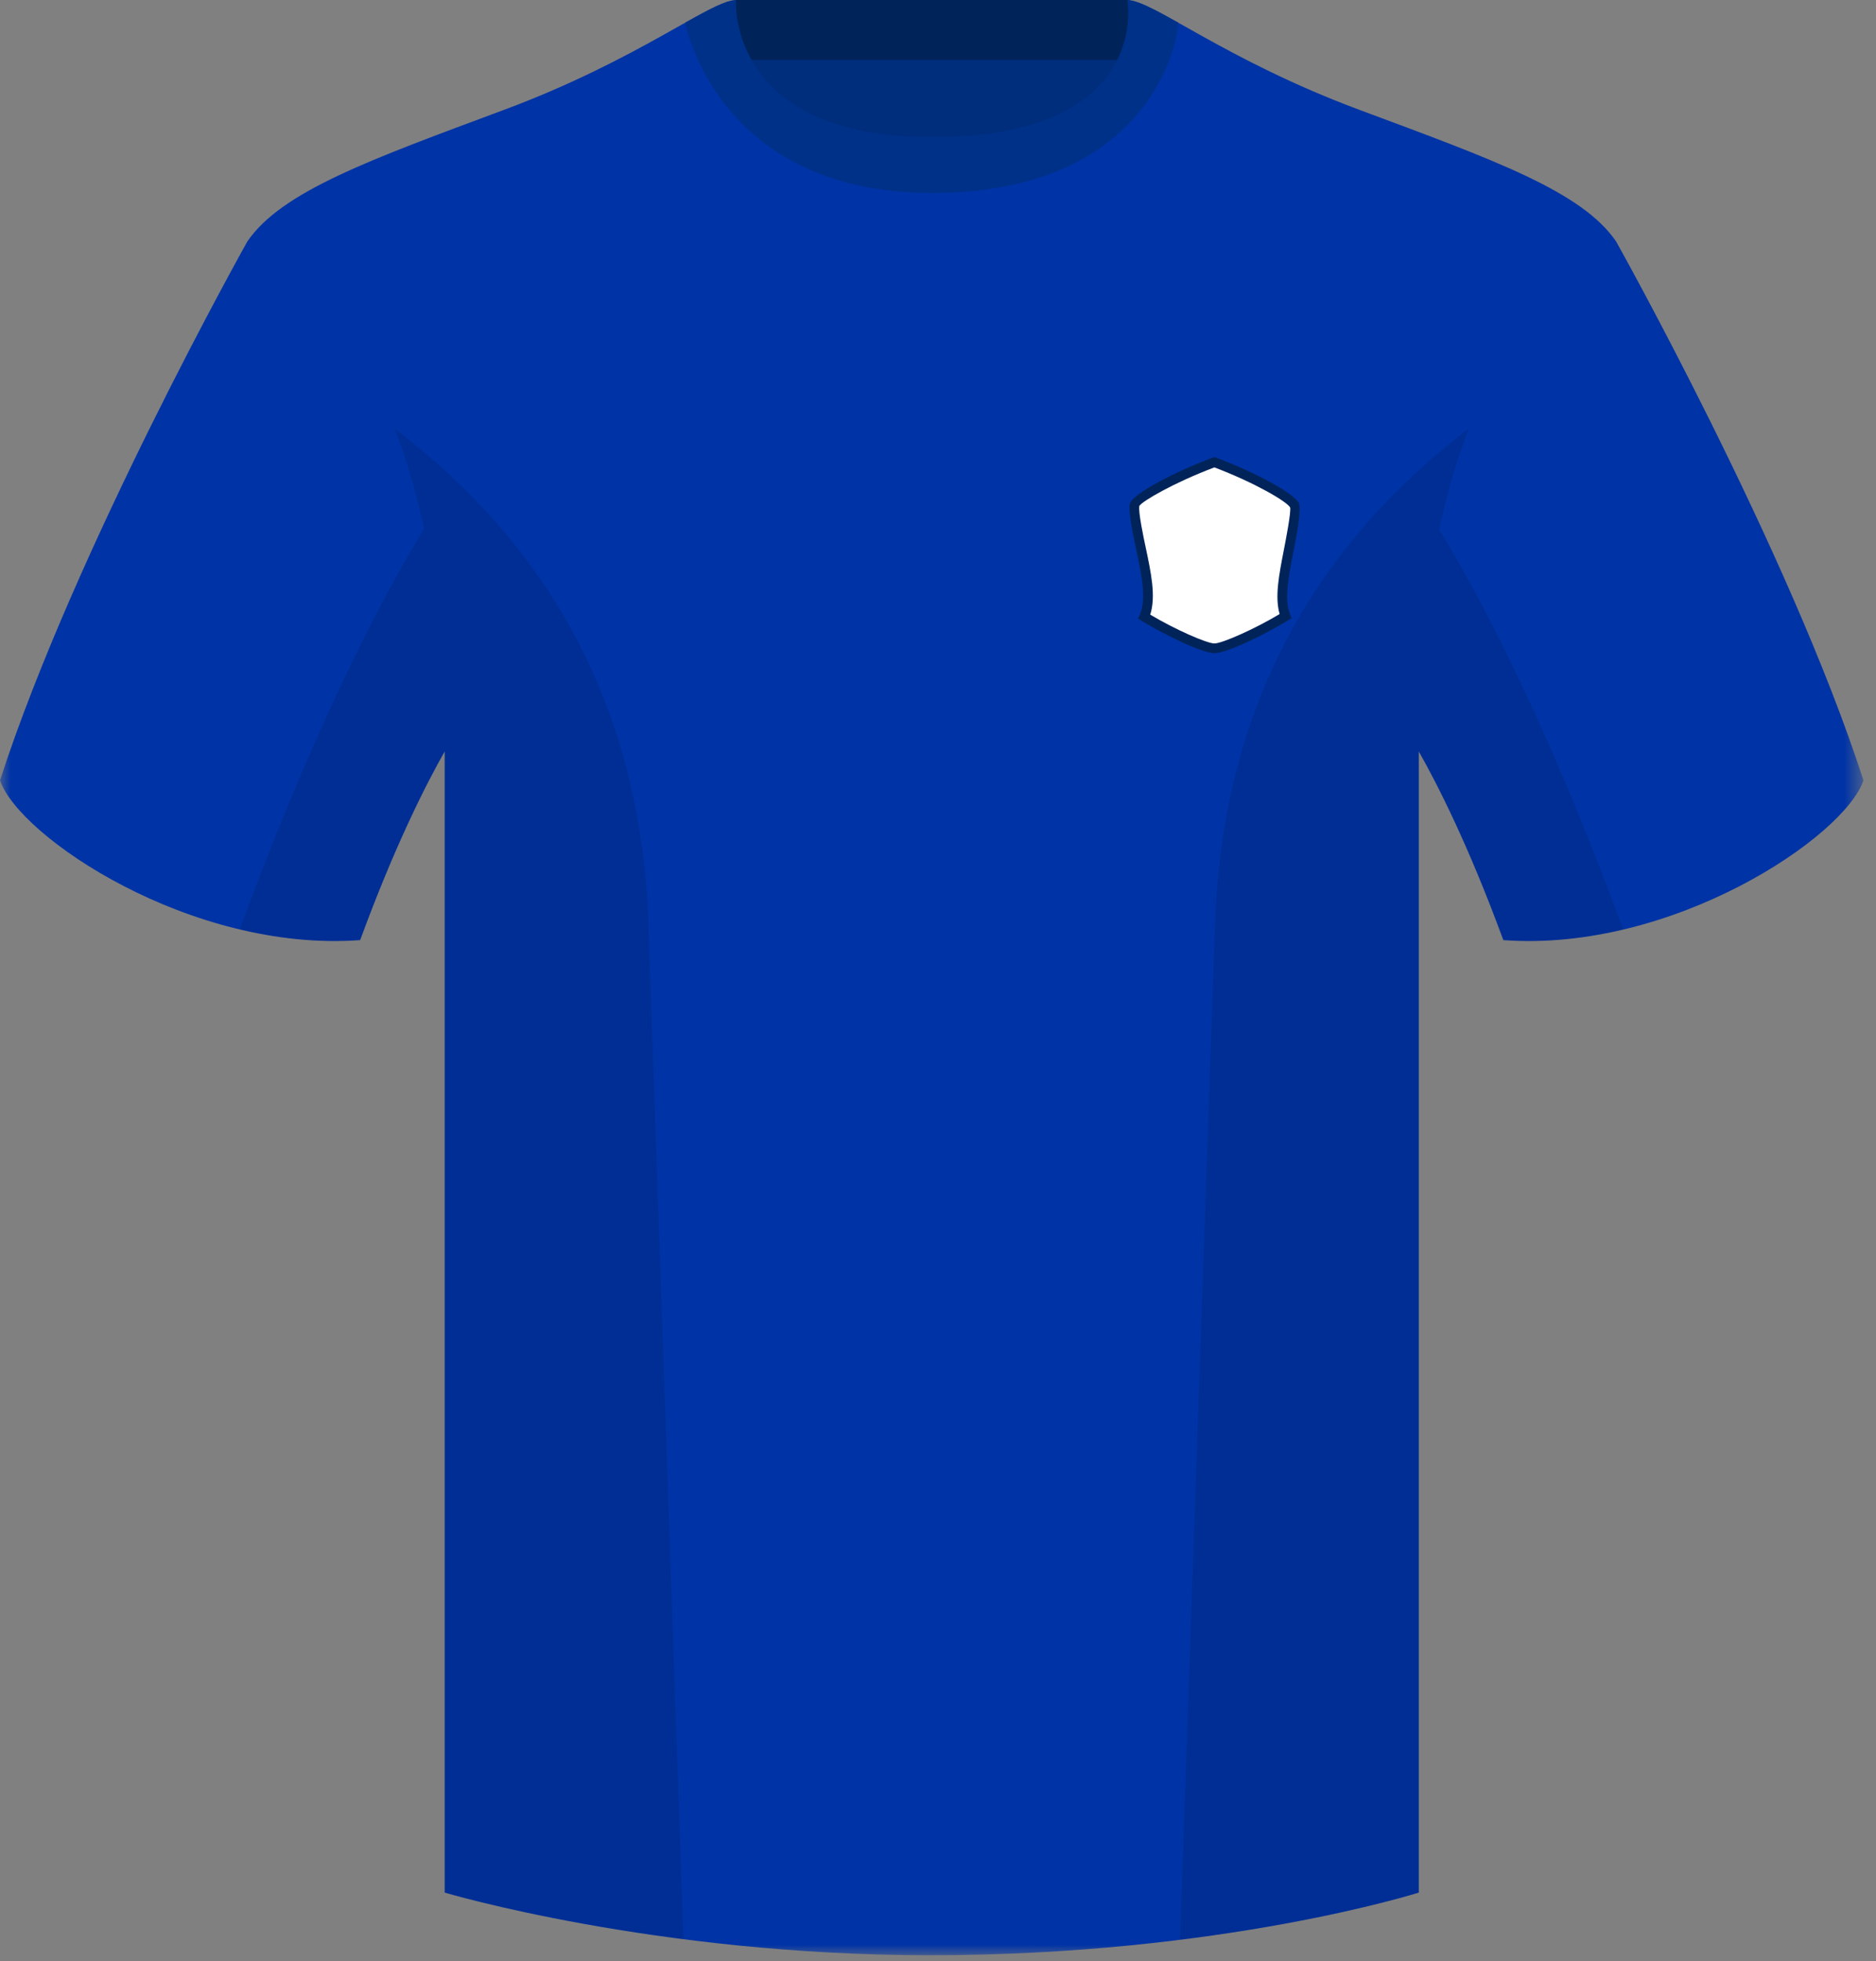
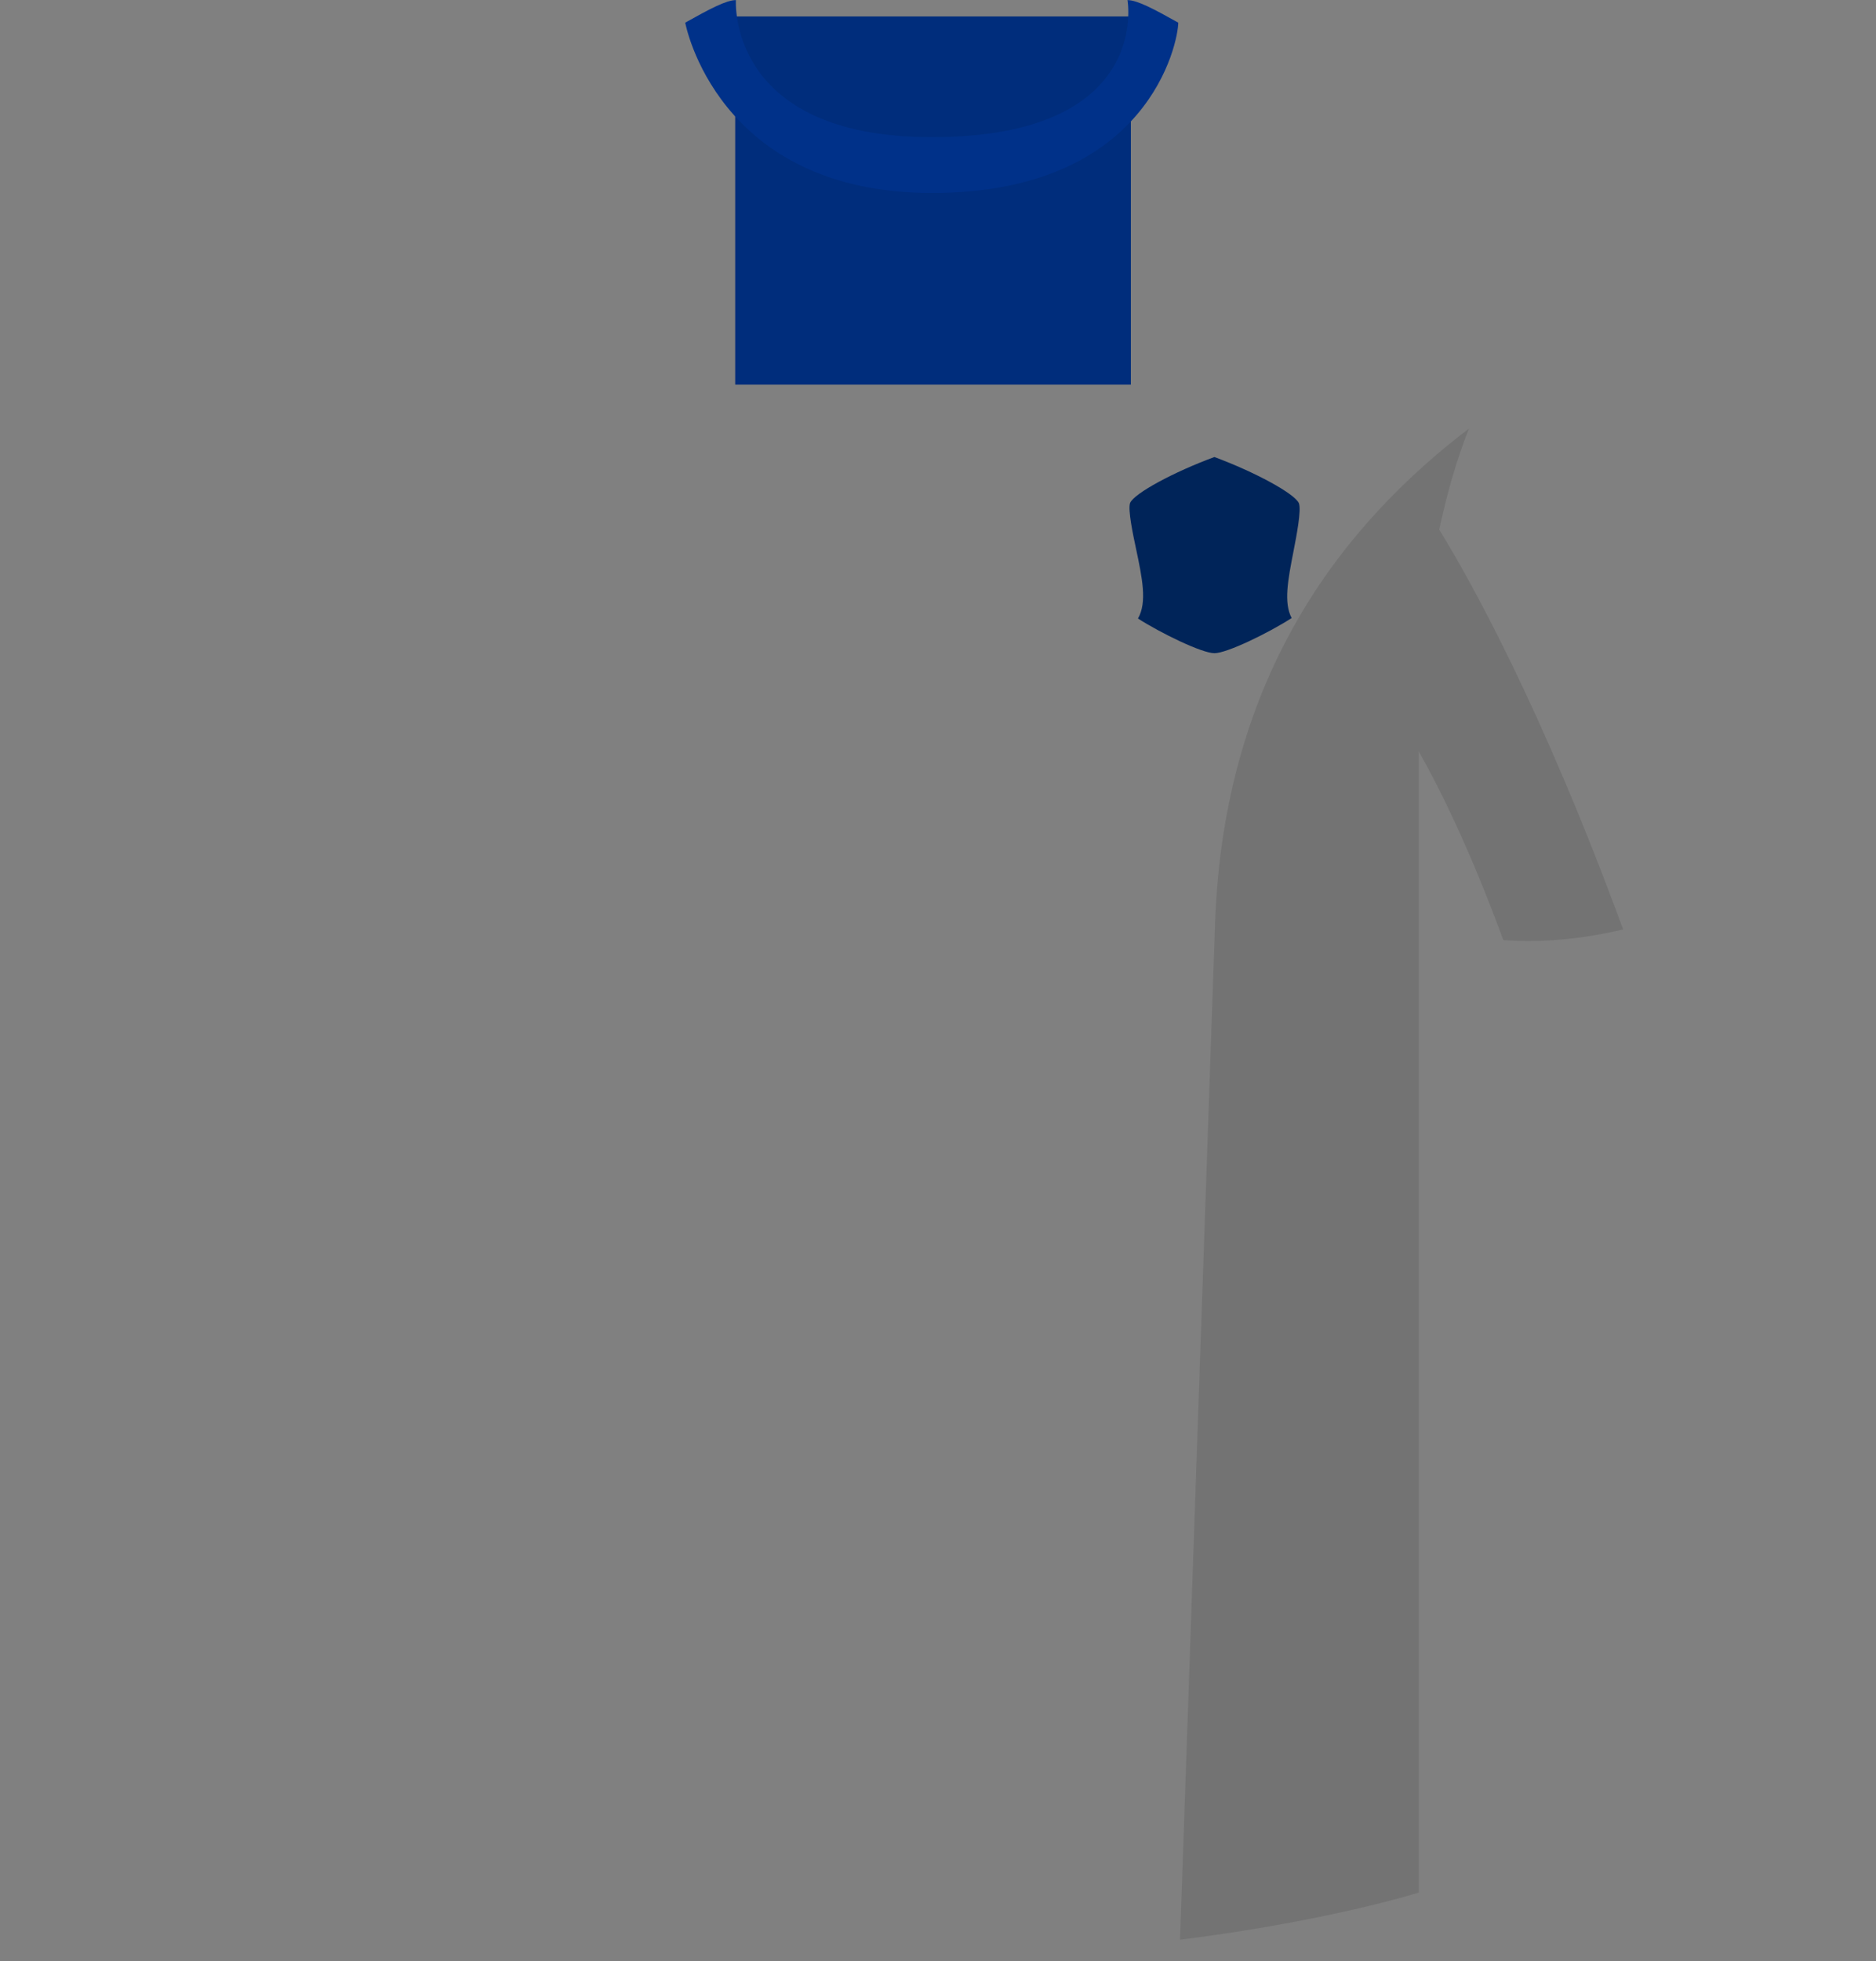
<svg xmlns="http://www.w3.org/2000/svg" xmlns:xlink="http://www.w3.org/1999/xlink" width="89px" height="93px" viewBox="0 0 89 93" version="1.1">
  <rect x="0" y="0" width="89" height="93" fill="#808080" stroke="none" />
  <title>gvvv</title>
  <desc>Created with Sketch.</desc>
  <defs>
-     <polygon id="path-1" points="88.405 93 0.001 93 0.001 0.293 88.405 0.293" />
-   </defs>
+     </defs>
  <g id="Page-1" stroke="none" stroke-width="1" fill="none" fill-rule="evenodd">
    <g id="HET-EERSTE" transform="translate(0, -521)">
      <g id="gvvv" transform="translate(0, 520)">
        <polygon id="Fill-1" fill="#002D7C" points="34.879 19.239 53.65 19.239 53.65 1.78 34.879 1.78" />
-         <polygon id="Fill-2" fill="#002459" points="34.852 3.839 53.586 3.839 53.586 1 34.852 1" />
        <g id="Group-5" transform="translate(0, 0.714)">
          <mask id="mask-2" fill="white">
            <use xlink:href="#path-1" />
          </mask>
          <g id="Clip-4" />
-           <path d="M76.668,11.732 L76.668,11.732 C75.034,9.355 70.874,7.87 64.485,5.492 C58.097,3.115 54.68,0.293 53.491,0.293 C53.491,0.293 54.803,8.22 44.203,8.22 C34.164,8.22 34.915,0.293 34.915,0.293 C33.726,0.293 30.309,3.115 23.92,5.492 C17.532,7.87 13.372,9.355 11.737,11.732 L11.738,11.732 L11.737,11.732 C11.737,11.732 3.566,26.293 0.001,37.287 C0.892,39.961 9.063,45.458 17.086,44.864 C18.73,40.386 20.205,37.488 21.097,35.916 L21.097,90.029 C21.097,90.029 31.052,93.001 44.126,93.001 C57.943,93.001 67.308,90.029 67.308,90.029 L67.308,35.916 C68.201,37.488 69.675,40.386 71.32,44.864 C79.342,45.458 87.514,39.961 88.405,37.287 C84.839,26.293 76.668,11.732 76.668,11.732" id="Fill-3" fill="#0033A5" mask="url(#mask-2)" />
        </g>
        <g id="Group-10" transform="translate(11, 20.714)" fill="#000000" opacity="0.1">
          <path d="M66.004,24.358 C62.136,13.833 58.757,7.801 57.28,5.4 C57.669,3.567 58.149,1.975 58.69,0.607 C52.874,5.037 47.055,12.144 46.643,24.095 C46.131,38.955 45.36,61.315 44.983,72.264 C52.02,71.384 56.308,70.029 56.308,70.029 L56.308,15.917 C57.201,17.488 58.673,20.381 60.32,24.864 C62.241,25.005 64.168,24.792 66.004,24.358" id="Fill-6" />
-           <path d="M7.715,0.607 C8.253,1.967 8.731,3.546 9.118,5.366 C7.659,7.731 4.269,13.761 0.376,24.353 C2.22,24.791 4.156,25.006 6.086,24.864 C7.732,20.382 9.204,17.489 10.097,15.918 L10.097,70.029 C10.097,70.029 14.562,71.355 21.422,72.236 C21.044,61.277 20.274,38.942 19.762,24.095 C19.35,12.144 13.531,5.037 7.715,0.607" id="Fill-8" />
        </g>
        <path d="M44.215,10.15 C54.535,10.15 55.898,2.971 55.898,2.074 C54.74,1.426 53.947,1.005 53.49,1.005 C53.49,1.005 54.669,7.504 44.203,7.504 C34.475,7.504 34.913,1.005 34.913,1.005 C34.458,1.005 33.664,1.426 32.508,2.074 C32.508,2.074 33.984,10.15 44.215,10.15" id="Fill-11" fill="#003189" />
        <path d="M57.613,22.671 C59.543,23.387 61.408,24.399 61.62,24.859 C61.747,25.181 61.508,26.408 61.365,27.143 C61.103,28.486 60.891,29.577 61.277,30.306 C60.208,30.999 58.212,31.974 57.614,31.974 C57.023,31.974 55.064,31.02 53.987,30.329 C54.433,29.561 54.183,28.383 53.898,27.035 C53.748,26.333 53.499,25.159 53.614,24.845 C53.824,24.386 55.686,23.38 57.613,22.671" id="Fill-13" fill="#002459" />
-         <path d="M57.612,23.163 C59.546,23.898 61.025,24.769 61.206,25.06 C61.255,25.294 60.996,26.619 60.912,27.054 C60.671,28.29 60.474,29.305 60.707,30.117 C59.534,30.823 57.974,31.512 57.614,31.512 C57.26,31.512 55.753,30.852 54.568,30.145 C54.845,29.277 54.612,28.181 54.349,26.939 C54.261,26.524 53.992,25.263 54.052,24.988 C54.211,24.754 55.684,23.89 57.612,23.163" id="Fill-15" fill="#FFFFFF" />
      </g>
    </g>
  </g>
</svg>